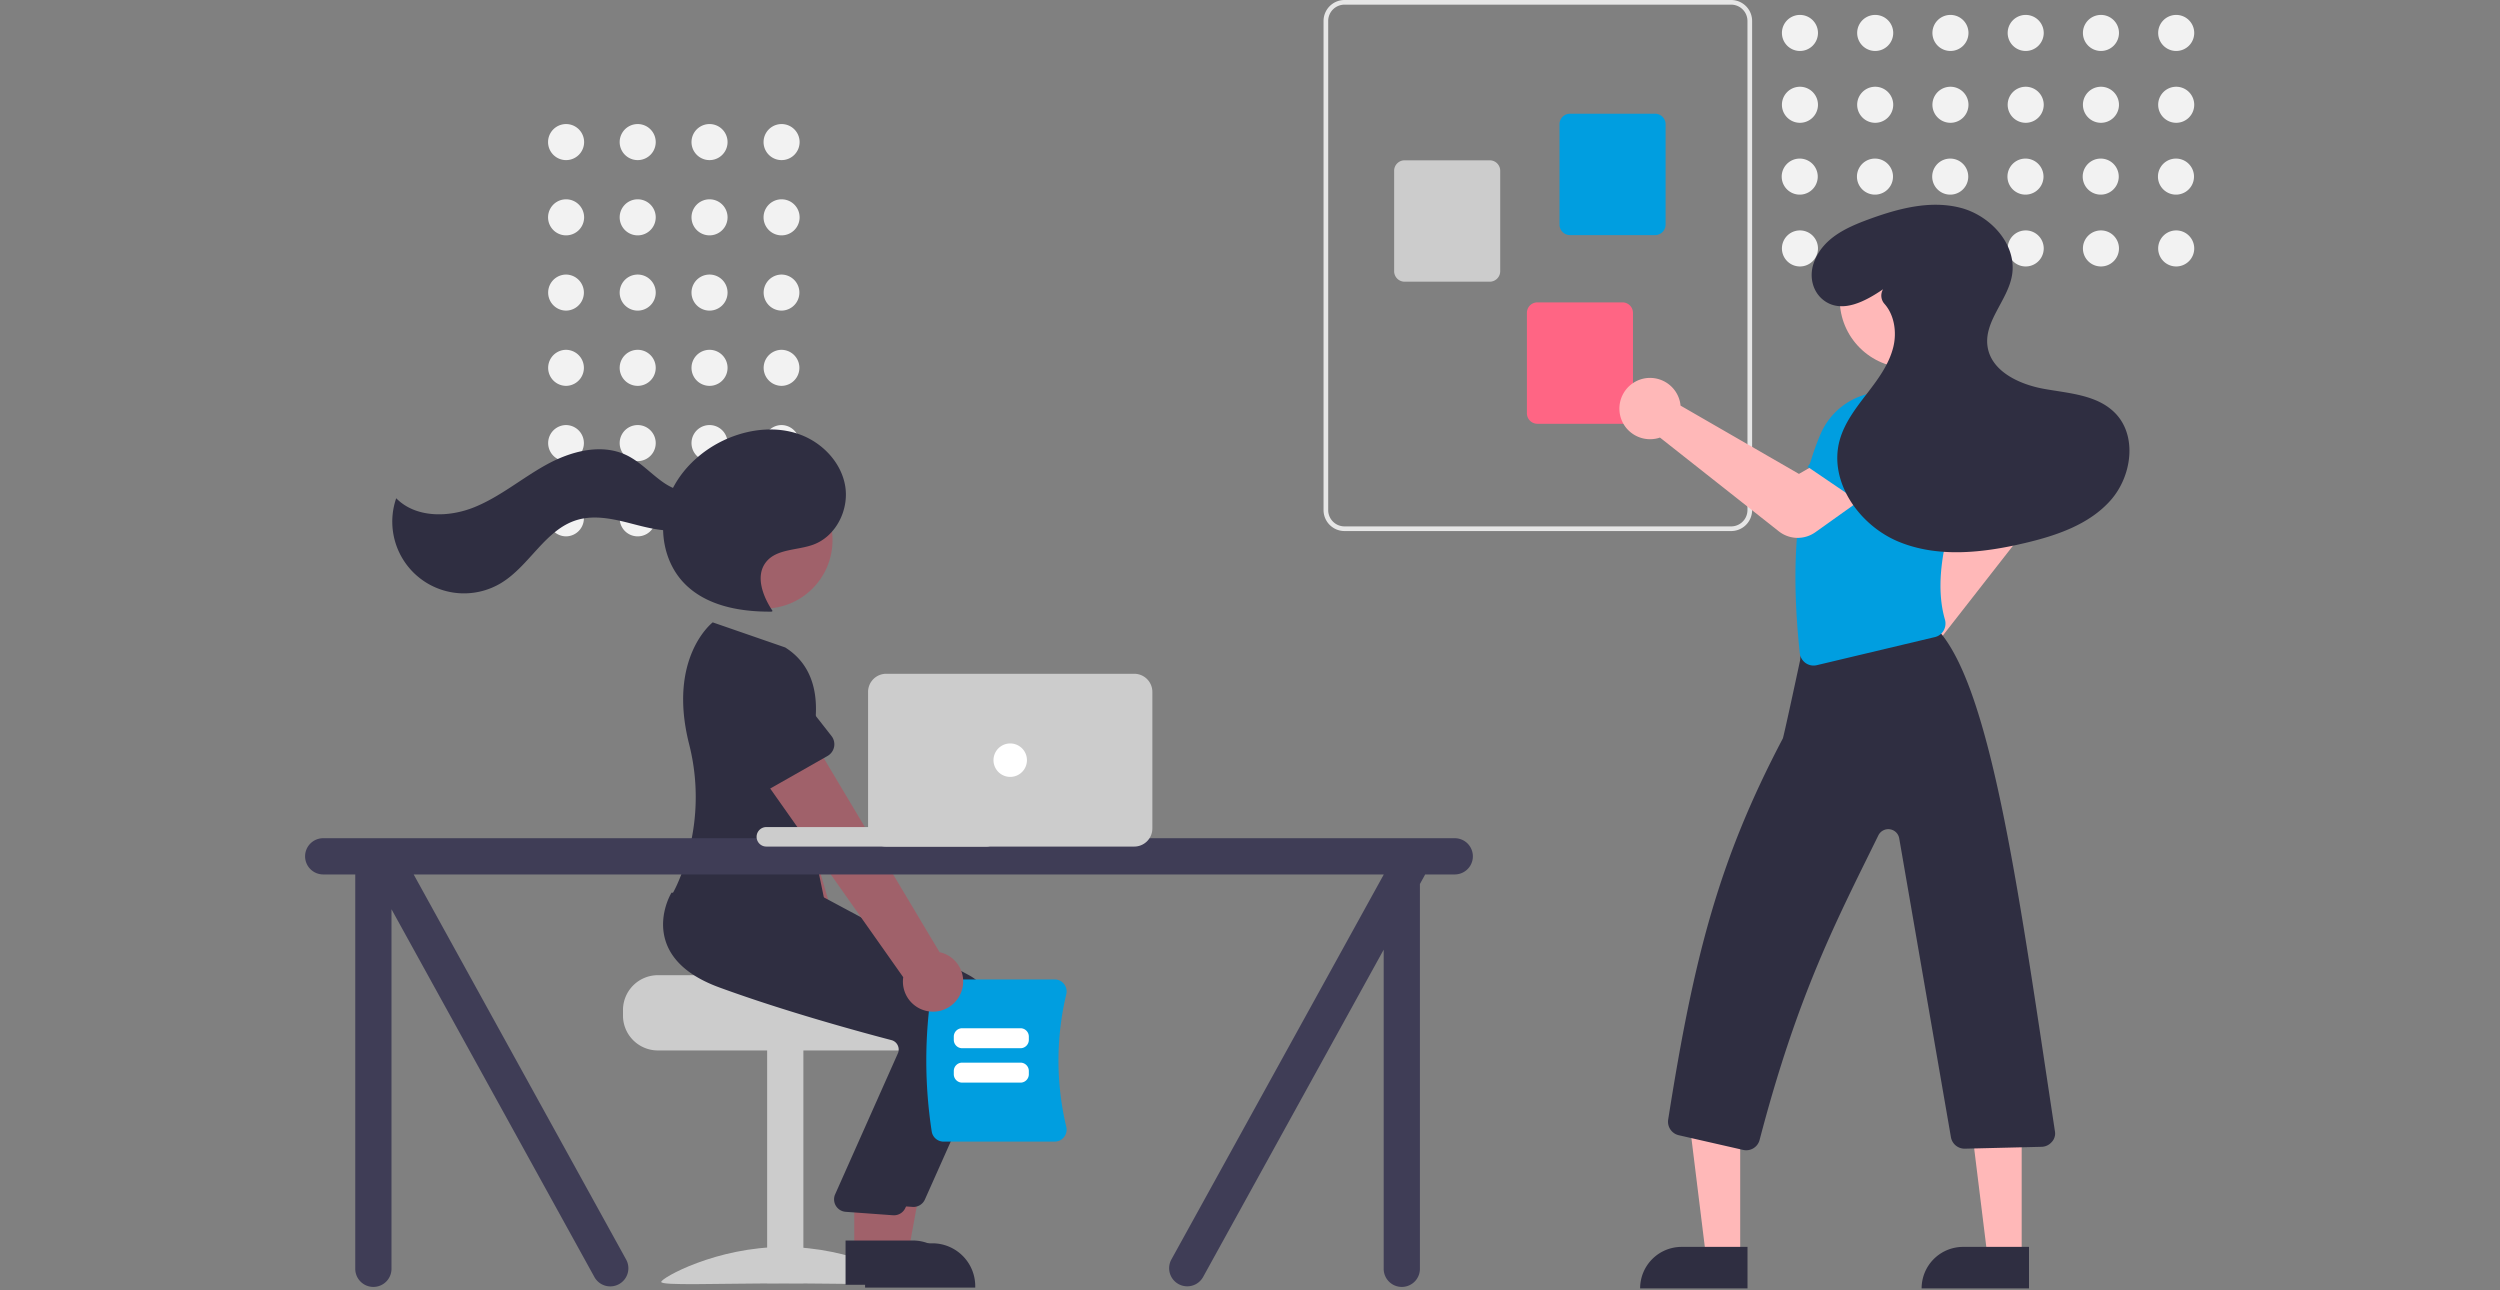
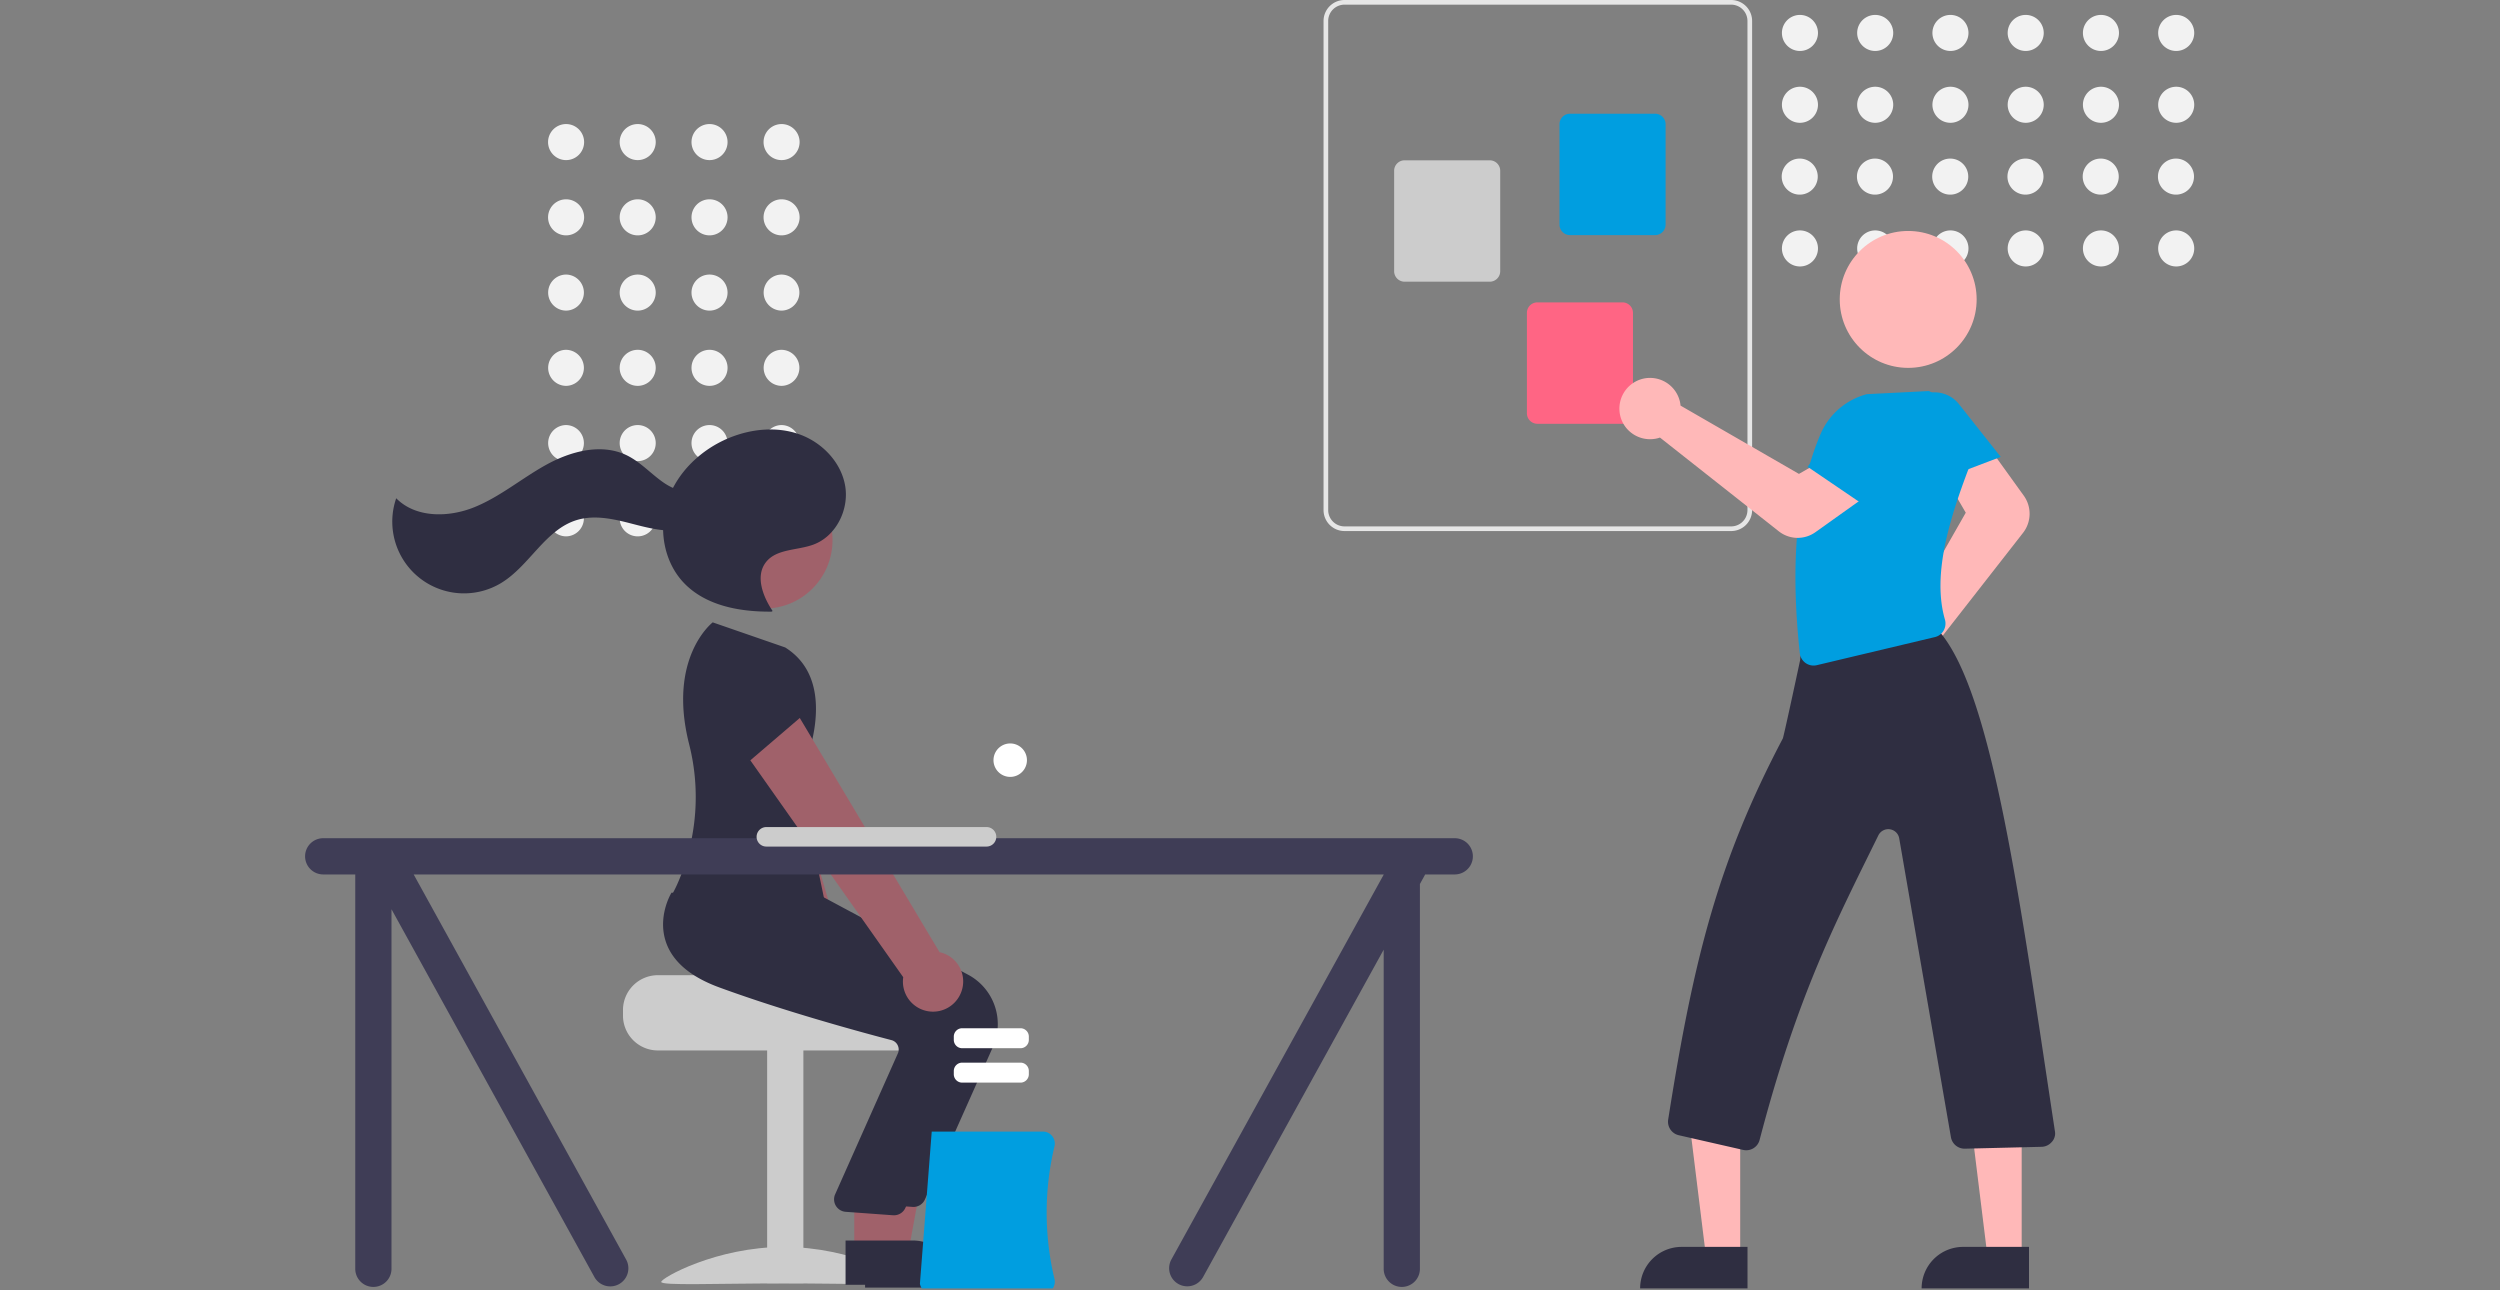
<svg xmlns="http://www.w3.org/2000/svg" width="897" height="463" fill="none" viewBox="0 0 897 463">
  <rect x="0" y="0" width="897" height="463" fill="#808080" stroke="none" />
  <g clip-path="url(#a)">
    <path fill="#F2F2F2" d="M280.353 57.447a6.467 6.467 0 1 0 0-12.933 6.467 6.467 0 0 0 0 12.933Zm-25.773 0a6.467 6.467 0 1 0 0-12.935 6.467 6.467 0 0 0 0 12.935Zm-25.773 0a6.467 6.467 0 1 0-.001-12.935 6.467 6.467 0 0 0 .001 12.935Zm-25.774 0a6.467 6.467 0 1 0 0-12.933 6.467 6.467 0 0 0 0 12.933Zm77.32 27a6.467 6.467 0 1 0 0-12.933 6.467 6.467 0 0 0 0 12.933Zm-25.773 0a6.467 6.467 0 1 0 0-12.935 6.467 6.467 0 0 0 0 12.935Zm-25.773 0a6.467 6.467 0 1 0-.001-12.935 6.467 6.467 0 0 0 .001 12.935Zm-25.774 0a6.467 6.467 0 1 0 0-12.933 6.467 6.467 0 0 0 0 12.933Zm77.32 27a6.467 6.467 0 1 0 0-12.934 6.468 6.468 0 0 0 0 12.934Zm-25.773 0a6.467 6.467 0 1 0 0-12.934 6.467 6.467 0 0 0 0 12.934Zm-25.773 0a6.467 6.467 0 1 0-.001-12.934 6.467 6.467 0 0 0 .001 12.934Zm-25.774 0a6.467 6.467 0 1 0 0-12.934 6.468 6.468 0 0 0 0 12.934Zm77.32 27a6.467 6.467 0 1 0 0-12.934 6.468 6.468 0 0 0 0 12.934Zm-25.773 0a6.467 6.467 0 1 0 0-12.934 6.467 6.467 0 0 0 0 12.934Zm-25.773 0a6.467 6.467 0 1 0-.002-12.934 6.467 6.467 0 0 0 .002 12.934Zm-25.774 0a6.467 6.467 0 1 0 0-12.934 6.468 6.468 0 0 0 0 12.934Zm77.32 27a6.467 6.467 0 1 0 0-12.934 6.468 6.468 0 0 0 0 12.934Zm-25.773 0a6.467 6.467 0 1 0 0-12.934 6.467 6.467 0 0 0 0 12.934Zm-25.773 0a6.467 6.467 0 1 0-.002-12.934 6.467 6.467 0 0 0 .002 12.934Zm-25.774 0a6.467 6.467 0 1 0 0-12.934 6.468 6.468 0 0 0 0 12.934Zm77.32 27a6.467 6.467 0 1 0 0-12.934 6.468 6.468 0 0 0 0 12.934Zm-25.773 0a6.467 6.467 0 1 0 0-12.934 6.467 6.467 0 0 0 0 12.934Zm-25.773 0a6.467 6.467 0 1 0-.002-12.934 6.467 6.467 0 0 0 .002 12.934Zm-25.774 0a6.467 6.467 0 1 0 0-12.934 6.468 6.468 0 0 0 0 12.934Z" />
    <path fill="#CCC" d="M223.528 362.4v2a12.512 12.512 0 0 0 12.5 12.5h90a12.505 12.505 0 0 0 12.5-12.5v-2a12.413 12.413 0 0 0-2.9-8 12.89 12.89 0 0 0-2.11-2s-49.48-1.12-49.48-2.5h-48.01a12.517 12.517 0 0 0-12.5 12.5Z" />
    <path fill="#CCC" d="M288.252 376.403h-13v84h13v-84Z" />
    <path fill="#CCC" d="M325.252 459.947c0 1.404-19.7.543-44 .543-24.301 0-44 .861-44-.543 0-1.405 19.699-12.544 44-12.544 24.3 0 44 11.139 44 12.544Z" />
    <path fill="#A0616A" d="M307.379 360.703a10.754 10.754 0 0 0 1.838-8.902 10.745 10.745 0 0 0-5.645-7.124l-27.553-93.885-20.981 10.275 33.681 89.055a10.798 10.798 0 0 0 4.63 13.579 10.799 10.799 0 0 0 14.03-2.997v-.001Z" />
    <path fill="#009EE0" d="m282.261 266.47-23.483 6.357a4.81 4.81 0 0 1-3.957-.659 4.817 4.817 0 0 1-2.085-3.426l-2.838-24.088a13.374 13.374 0 0 1 19.609-15.013 13.38 13.38 0 0 1 6.236 8.098l9.674 22.156a4.815 4.815 0 0 1-3.156 6.575Z" />
    <path fill="#A0616A" d="m313.516 450.101 12.26-.001 5.833-31.796h-18.095l.002 31.797Z" />
    <path fill="#2F2E41" d="m310.389 446.098 24.143-.001h.001a15.394 15.394 0 0 1 10.88 4.507 15.394 15.394 0 0 1 4.507 10.879v.5l-39.531.002v-15.887Zm17.357-13.048c-.142 0-.286-.007-.43-.02l-16.966-1.236a4.49 4.49 0 0 1-4.059-4.004 4.501 4.501 0 0 1 .249-2.025l22.707-51.015a3.5 3.5 0 0 0-.196-2.798 3.457 3.457 0 0 0-2.212-1.76c-10.677-2.791-38.072-10.223-61.786-18.918-10.16-3.726-16.559-9.11-19.019-16.002-3.243-9.087 1.555-17.374 1.761-17.722l.161-.272 22.314 2.028 24.191 2.058 53.014 28.427a20.088 20.088 0 0 1 8.818 25.785l-24.44 54.807a4.503 4.503 0 0 1-4.107 2.667Z" />
    <path fill="#A0616A" d="M274.15 218.377c13.565 0 24.561-10.996 24.561-24.561s-10.996-24.561-24.561-24.561c-13.564 0-24.561 10.996-24.561 24.561s10.997 24.561 24.561 24.561Zm32.366 230.724 12.26-.001 5.833-31.796h-18.095l.002 31.797Z" />
    <path fill="#2F2E41" d="m303.389 445.098 24.143-.001h.001a15.394 15.394 0 0 1 10.88 4.507 15.394 15.394 0 0 1 4.507 10.879v.5l-39.531.002v-15.887Zm17.357-9.048c-.142 0-.286-.007-.43-.02l-16.966-1.236a4.49 4.49 0 0 1-4.059-4.004 4.501 4.501 0 0 1 .249-2.025l22.707-51.015a3.5 3.5 0 0 0-.196-2.798 3.457 3.457 0 0 0-2.212-1.76c-10.677-2.791-38.072-10.223-61.786-18.918-10.16-3.726-16.559-9.11-19.019-16.002-3.243-9.087 1.555-17.374 1.761-17.722l.161-.272 22.314 2.028 24.191 2.058 53.014 28.427a20.088 20.088 0 0 1 8.818 25.785l-24.44 54.807a4.503 4.503 0 0 1-4.107 2.667Z" />
    <path fill="#2F2E41" d="m281.725 232.304-26-9s-16.322 12.54-8.481 43.649a77.01 77.01 0 0 1-3.4 48.32 49.707 49.707 0 0 1-2.619 5.531s29 35 56 9l-10.5-50.5s16.5-33.5-5-47Zm-4.525-13.092c-3.496-5.232-6.255-12.487-2.406-17.466 3.799-4.914 11.292-4.19 17.111-6.364 8.104-3.029 12.804-12.55 11.338-21.076-1.466-8.526-8.31-15.594-16.464-18.486-8.154-2.892-17.349-1.952-25.333 1.378-9.83 4.1-18.261 12.031-21.797 22.077-3.536 10.046-1.646 22.108 5.689 29.829 7.864 8.279 20.206 10.485 31.623 10.351" />
    <path fill="#2F2E41" d="M254.353 174.58c-4.405 3.586-11.125 1.993-15.854-1.154-4.728-3.147-8.565-7.628-13.681-10.096-9.019-4.35-19.924-1.458-28.701 3.36-8.778 4.819-16.56 11.475-25.832 15.256-9.272 3.782-21.104 3.968-28.125-3.171a25.735 25.735 0 0 0 22.641 34.072 25.737 25.737 0 0 0 15.07-3.701c10.159-6.188 15.771-19.163 27.165-22.579 6.306-1.89 13.077-.368 19.45 1.281 6.372 1.649 13.017 3.43 19.449 2.027 6.431-1.404 12.447-7.183 11.629-13.715l-3.211-1.58Z" />
-     <path fill="#009EE0" d="M334.306 406.007a167.549 167.549 0 0 1 0-50.976 4.303 4.303 0 0 1 4.238-3.605h39.872a4.248 4.248 0 0 1 3.355 1.626 4.311 4.311 0 0 1 .808 3.704 102.338 102.338 0 0 0-.001 47.526 4.311 4.311 0 0 1-.807 3.704 4.238 4.238 0 0 1-3.355 1.626h-39.872a4.306 4.306 0 0 1-4.238-3.605Z" />
+     <path fill="#009EE0" d="M334.306 406.007h39.872a4.248 4.248 0 0 1 3.355 1.626 4.311 4.311 0 0 1 .808 3.704 102.338 102.338 0 0 0-.001 47.526 4.311 4.311 0 0 1-.807 3.704 4.238 4.238 0 0 1-3.355 1.626h-39.872a4.306 4.306 0 0 1-4.238-3.605Z" />
    <path fill="#fff" d="M366.146 376.102h-20.924a3.003 3.003 0 0 1-3-3v-1.172a3.005 3.005 0 0 1 3-3h20.924a3 3 0 0 1 3 3v1.172a3 3 0 0 1-3 3Zm0 12.345h-20.924a3.003 3.003 0 0 1-3-3v-1.173a3.007 3.007 0 0 1 3-3h20.924a3.005 3.005 0 0 1 3 3v1.173a3 3 0 0 1-3 3Z" />
    <path fill="#A0616A" d="M344.792 356.204a10.74 10.74 0 0 0-3.459-12.627 10.736 10.736 0 0 0-4.232-1.94l-50.135-84.024-17.748 15.192 54.862 77.816a10.801 10.801 0 0 0 20.712 5.583Z" />
-     <path fill="#2F2E41" d="m296.927 271.235-21.15 12.022a4.822 4.822 0 0 1-3.995.35 4.813 4.813 0 0 1-2.876-2.796l-8.766-22.615a13.374 13.374 0 0 1 5.091-18.193 13.375 13.375 0 0 1 18.207 5.04l14.903 19.036a4.819 4.819 0 0 1-1.414 7.156Z" />
    <path fill="#3F3D56" d="M521.967 300.75h-406a6.499 6.499 0 0 0-4.596 11.096 6.5 6.5 0 0 0 4.596 1.904h11.5v141.5a6.501 6.501 0 0 0 11.096 4.596 6.501 6.501 0 0 0 1.904-4.596V326.24l72.871 132.078a6.499 6.499 0 0 0 8.873 2.367 6.497 6.497 0 0 0 2.386-8.867L148.421 313.75h348.046v.084l-76.129 137.984a6.5 6.5 0 0 0 11.258 6.5l64.871-117.579V455.25a6.501 6.501 0 0 0 11.096 4.596 6.501 6.501 0 0 0 1.904-4.596V317.177l1.891-3.427h10.609a6.5 6.5 0 0 0 0-13Z" />
    <path fill="#CCC" d="M353.967 296.75h-79a3.5 3.5 0 1 0 0 7h79a3.5 3.5 0 1 0 0-7Z" />
-     <path fill="#CCC" d="M406.967 303.75h-89a6.511 6.511 0 0 1-6.5-6.5v-49a6.508 6.508 0 0 1 6.5-6.5h89a6.503 6.503 0 0 1 6.5 6.5v49a6.507 6.507 0 0 1-6.5 6.5Z" />
    <path fill="#fff" d="M362.467 278.75a6 6 0 1 0 0-12 6 6 0 0 0 0 12Z" />
    <path fill="#E6E6E6" d="M474.888 183.021V7.521A7.529 7.529 0 0 1 482.409 0h138.729a7.53 7.53 0 0 1 7.521 7.521v175.5a7.527 7.527 0 0 1-7.521 7.522H482.409a7.53 7.53 0 0 1-7.521-7.522Zm7.521-181.35a5.854 5.854 0 0 0-5.85 5.85v175.5a5.858 5.858 0 0 0 5.85 5.85h138.729a5.853 5.853 0 0 0 5.85-5.85V7.521a5.858 5.858 0 0 0-5.85-5.85H482.409Z" />
    <path fill="#009EE0" d="M559.553 80.598V44.562a3.765 3.765 0 0 1 3.761-3.76h30.537a3.765 3.765 0 0 1 3.761 3.76v36.036a3.769 3.769 0 0 1-3.761 3.76h-30.537a3.765 3.765 0 0 1-3.761-3.76Z" />
    <path fill="#CCC" d="M500.217 97.312V61.276a3.765 3.765 0 0 1 3.761-3.76h30.537a3.765 3.765 0 0 1 3.761 3.76v36.036a3.765 3.765 0 0 1-3.761 3.761h-30.537a3.765 3.765 0 0 1-3.761-3.761Z" />
    <path fill="#FF6584" d="M547.853 148.291v-36.036a3.765 3.765 0 0 1 3.761-3.761h30.537a3.765 3.765 0 0 1 3.761 3.761v36.036a3.764 3.764 0 0 1-3.761 3.76h-30.537a3.764 3.764 0 0 1-3.761-3.76Z" />
    <path fill="#F2F2F2" d="M780.741 18.287a6.467 6.467 0 1 0 0-12.933 6.467 6.467 0 0 0 0 12.933Zm0 25.773a6.467 6.467 0 1 0 0-12.933 6.467 6.467 0 0 0 0 12.933Zm0 25.774a6.467 6.467 0 1 0 0-12.934 6.467 6.467 0 0 0 0 12.934Zm0 25.773a6.467 6.467 0 1 0 0-12.933 6.467 6.467 0 0 0 0 12.933Zm-27-77.32a6.467 6.467 0 1 0 0-12.933 6.467 6.467 0 0 0 0 12.933Zm0 25.773a6.467 6.467 0 1 0 0-12.933 6.467 6.467 0 0 0 0 12.933Zm0 25.774a6.467 6.467 0 1 0 0-12.934 6.467 6.467 0 0 0 0 12.934Zm0 25.773a6.467 6.467 0 1 0 0-12.933 6.467 6.467 0 0 0 0 12.933Zm-27-77.32a6.467 6.467 0 1 0 0-12.933 6.467 6.467 0 0 0 0 12.933Zm0 25.773a6.467 6.467 0 1 0 0-12.933 6.467 6.467 0 0 0 0 12.933Zm0 25.774a6.467 6.467 0 1 0 0-12.934 6.467 6.467 0 0 0 0 12.934Zm0 25.773a6.467 6.467 0 1 0 0-12.933 6.467 6.467 0 0 0 0 12.933Zm-27-77.32a6.467 6.467 0 1 0 0-12.933 6.467 6.467 0 0 0 0 12.933Zm0 25.773a6.467 6.467 0 1 0 0-12.933 6.467 6.467 0 0 0 0 12.933Zm0 25.774a6.467 6.467 0 1 0 0-12.934 6.467 6.467 0 0 0 0 12.934Zm0 25.773a6.467 6.467 0 1 0 0-12.933 6.467 6.467 0 0 0 0 12.933Zm-27-77.32a6.467 6.467 0 1 0 0-12.933 6.467 6.467 0 0 0 0 12.933Zm0 25.773a6.467 6.467 0 1 0 0-12.933 6.467 6.467 0 0 0 0 12.933Zm0 25.774a6.467 6.467 0 1 0 0-12.934 6.467 6.467 0 0 0 0 12.934Zm0 25.773a6.467 6.467 0 1 0 0-12.933 6.467 6.467 0 0 0 0 12.933Zm-27-77.32a6.467 6.467 0 1 0 0-12.933 6.467 6.467 0 0 0 0 12.933Zm0 25.773a6.467 6.467 0 1 0 0-12.933 6.467 6.467 0 0 0 0 12.933Zm0 25.774a6.467 6.467 0 1 0 0-12.934 6.467 6.467 0 0 0 0 12.934Zm0 25.773a6.467 6.467 0 1 0 0-12.933 6.467 6.467 0 0 0 0 12.933Z" />
    <path fill="#FFB8B8" d="M671.795 241.252a10.993 10.993 0 0 1 .645-8.971 11.002 11.002 0 0 1 7.122-5.492c.478-.113.963-.192 1.452-.237l24.302-42.598-6.136-10.543 15.275-11.785 11.687 16.232a11.147 11.147 0 0 1-.26 13.309l-33.365 42.714c.121.339.225.685.311 1.035a11.012 11.012 0 0 1-1.659 8.84 11.005 11.005 0 0 1-9.048 4.734 11.04 11.04 0 0 1-10.326-7.238ZM624.38 450.888l-12.26-.001-5.832-47.288 18.094.001-.002 47.288Z" />
    <path fill="#2F2E41" d="M603.363 447.384h23.644v14.887h-38.531a14.889 14.889 0 0 1 14.887-14.887Z" />
    <path fill="#FFB8B8" d="m725.38 450.888-12.26-.001-5.832-47.288 18.094.001-.002 47.288Z" />
    <path fill="#2F2E41" d="M704.363 447.384h23.644v14.887h-38.531a14.889 14.889 0 0 1 14.887-14.887Z" />
    <path fill="#009EE0" d="m717.855 163.929-27.524 10.459-6.72-18.666a11.165 11.165 0 0 1 5.002-13.5 11.164 11.164 0 0 1 14.262 2.785l14.98 18.922Z" />
    <path fill="#2F2E41" d="m625.438 412.588-23.084-5.265a4.985 4.985 0 0 1-3.812-5.619c9.263-58.709 18.174-93.091 41.14-136.752.321-.814 3.907-17.338 6.247-28.286a4.973 4.973 0 0 1 4.214-5.023l43.044-6.625a5.583 5.583 0 0 1 2.022-.304l.43.081-.005.424c-.006.437-.441.504-.605.529l-.572.088a6.69 6.69 0 0 1 1.775 1.207c18.86 22.684 28.667 97.04 41.123 179.185a4.478 4.478 0 0 1-1.304 3.647 4.929 4.929 0 0 1-3.537 1.601l-27.502.67a4.982 4.982 0 0 1-5.035-4.218l-18.524-107.049a3.984 3.984 0 0 0-1.116-2.209 3.98 3.98 0 0 0-4.649-.716 3.973 3.973 0 0 0-1.73 1.769c-14.944 30.435-28.88 56.755-42.606 109.266a4.954 4.954 0 0 1-5.914 3.599Z" />
    <path fill="#009EE0" d="M647.846 237.889a4.988 4.988 0 0 1-2.084-3.549c-3.525-32.909-1.07-58.664 7.506-78.735a24.997 24.997 0 0 1 16.567-14.179l22.249-1.123.116.055a26.009 26.009 0 0 1 14.219 27.589c-7.156 18.863-13.149 38.503-8.579 54.346a5.118 5.118 0 0 1-.484 3.983 4.88 4.88 0 0 1-3.115 2.309l-42.379 10.081a4.952 4.952 0 0 1-4.016-.777Z" />
    <path fill="#FFB8B8" d="m638.268 190.662-42.674-33.666c-.34.119-.686.221-1.036.305a11.023 11.023 0 0 1-8.818-1.691 10.902 10.902 0 0 1-4.627-7.734 11.03 11.03 0 0 1 7.209-11.638 11.009 11.009 0 0 1 14.427 7.838c.109.478.186.963.228 1.452l42.482 24.507 10.572-6.086 11.711 15.332-16.414 11.699a10.948 10.948 0 0 1-6.583 2.004 10.95 10.95 0 0 1-6.477-2.322Z" />
    <path fill="#009EE0" d="M672.949 184.055 648.6 167.498l11.443-16.207a11.172 11.172 0 0 1 13.929-3.64 11.173 11.173 0 0 1 5.894 13.283l-6.917 23.121Z" />
    <path fill="#FFB8B8" d="M684.659 131.992c13.565 0 24.561-10.996 24.561-24.561 0-13.564-10.996-24.56-24.561-24.56s-24.561 10.996-24.561 24.56c0 13.565 10.996 24.561 24.561 24.561Z" />
-     <path fill="#2F2E41" d="M675.654 103.773c-6.313 4.321-14.601 8.762-21.049 4.161-4.233-3.021-5.567-8.615-3.85-13.525 3.087-8.829 11.569-12.715 19.68-15.695 10.545-3.873 22.026-6.954 32.911-4.18 10.886 2.774 20.506 13.313 18.541 24.373-1.58 8.894-9.97 16.295-8.779 25.249 1.199 9.013 11.334 13.756 20.281 15.367 8.948 1.611 18.961 2.128 25.391 8.555 8.203 8.199 6.155 22.854-1.564 31.51-7.719 8.656-19.367 12.58-30.654 15.247-14.954 3.535-31.129 5.392-45.332-.473-14.203-5.866-25.256-21.655-21.141-36.46 1.738-6.254 5.832-11.539 9.788-16.685 3.957-5.145 7.963-10.526 9.473-16.839 1.257-5.26.327-11.368-3.162-15.314a4.437 4.437 0 0 1-.594-5.187l.06-.104Z" />
  </g>
  <defs>
    <clipPath id="a">
      <path fill="#fff" d="M0 0h896.675v462.272H0z" />
    </clipPath>
  </defs>
</svg>